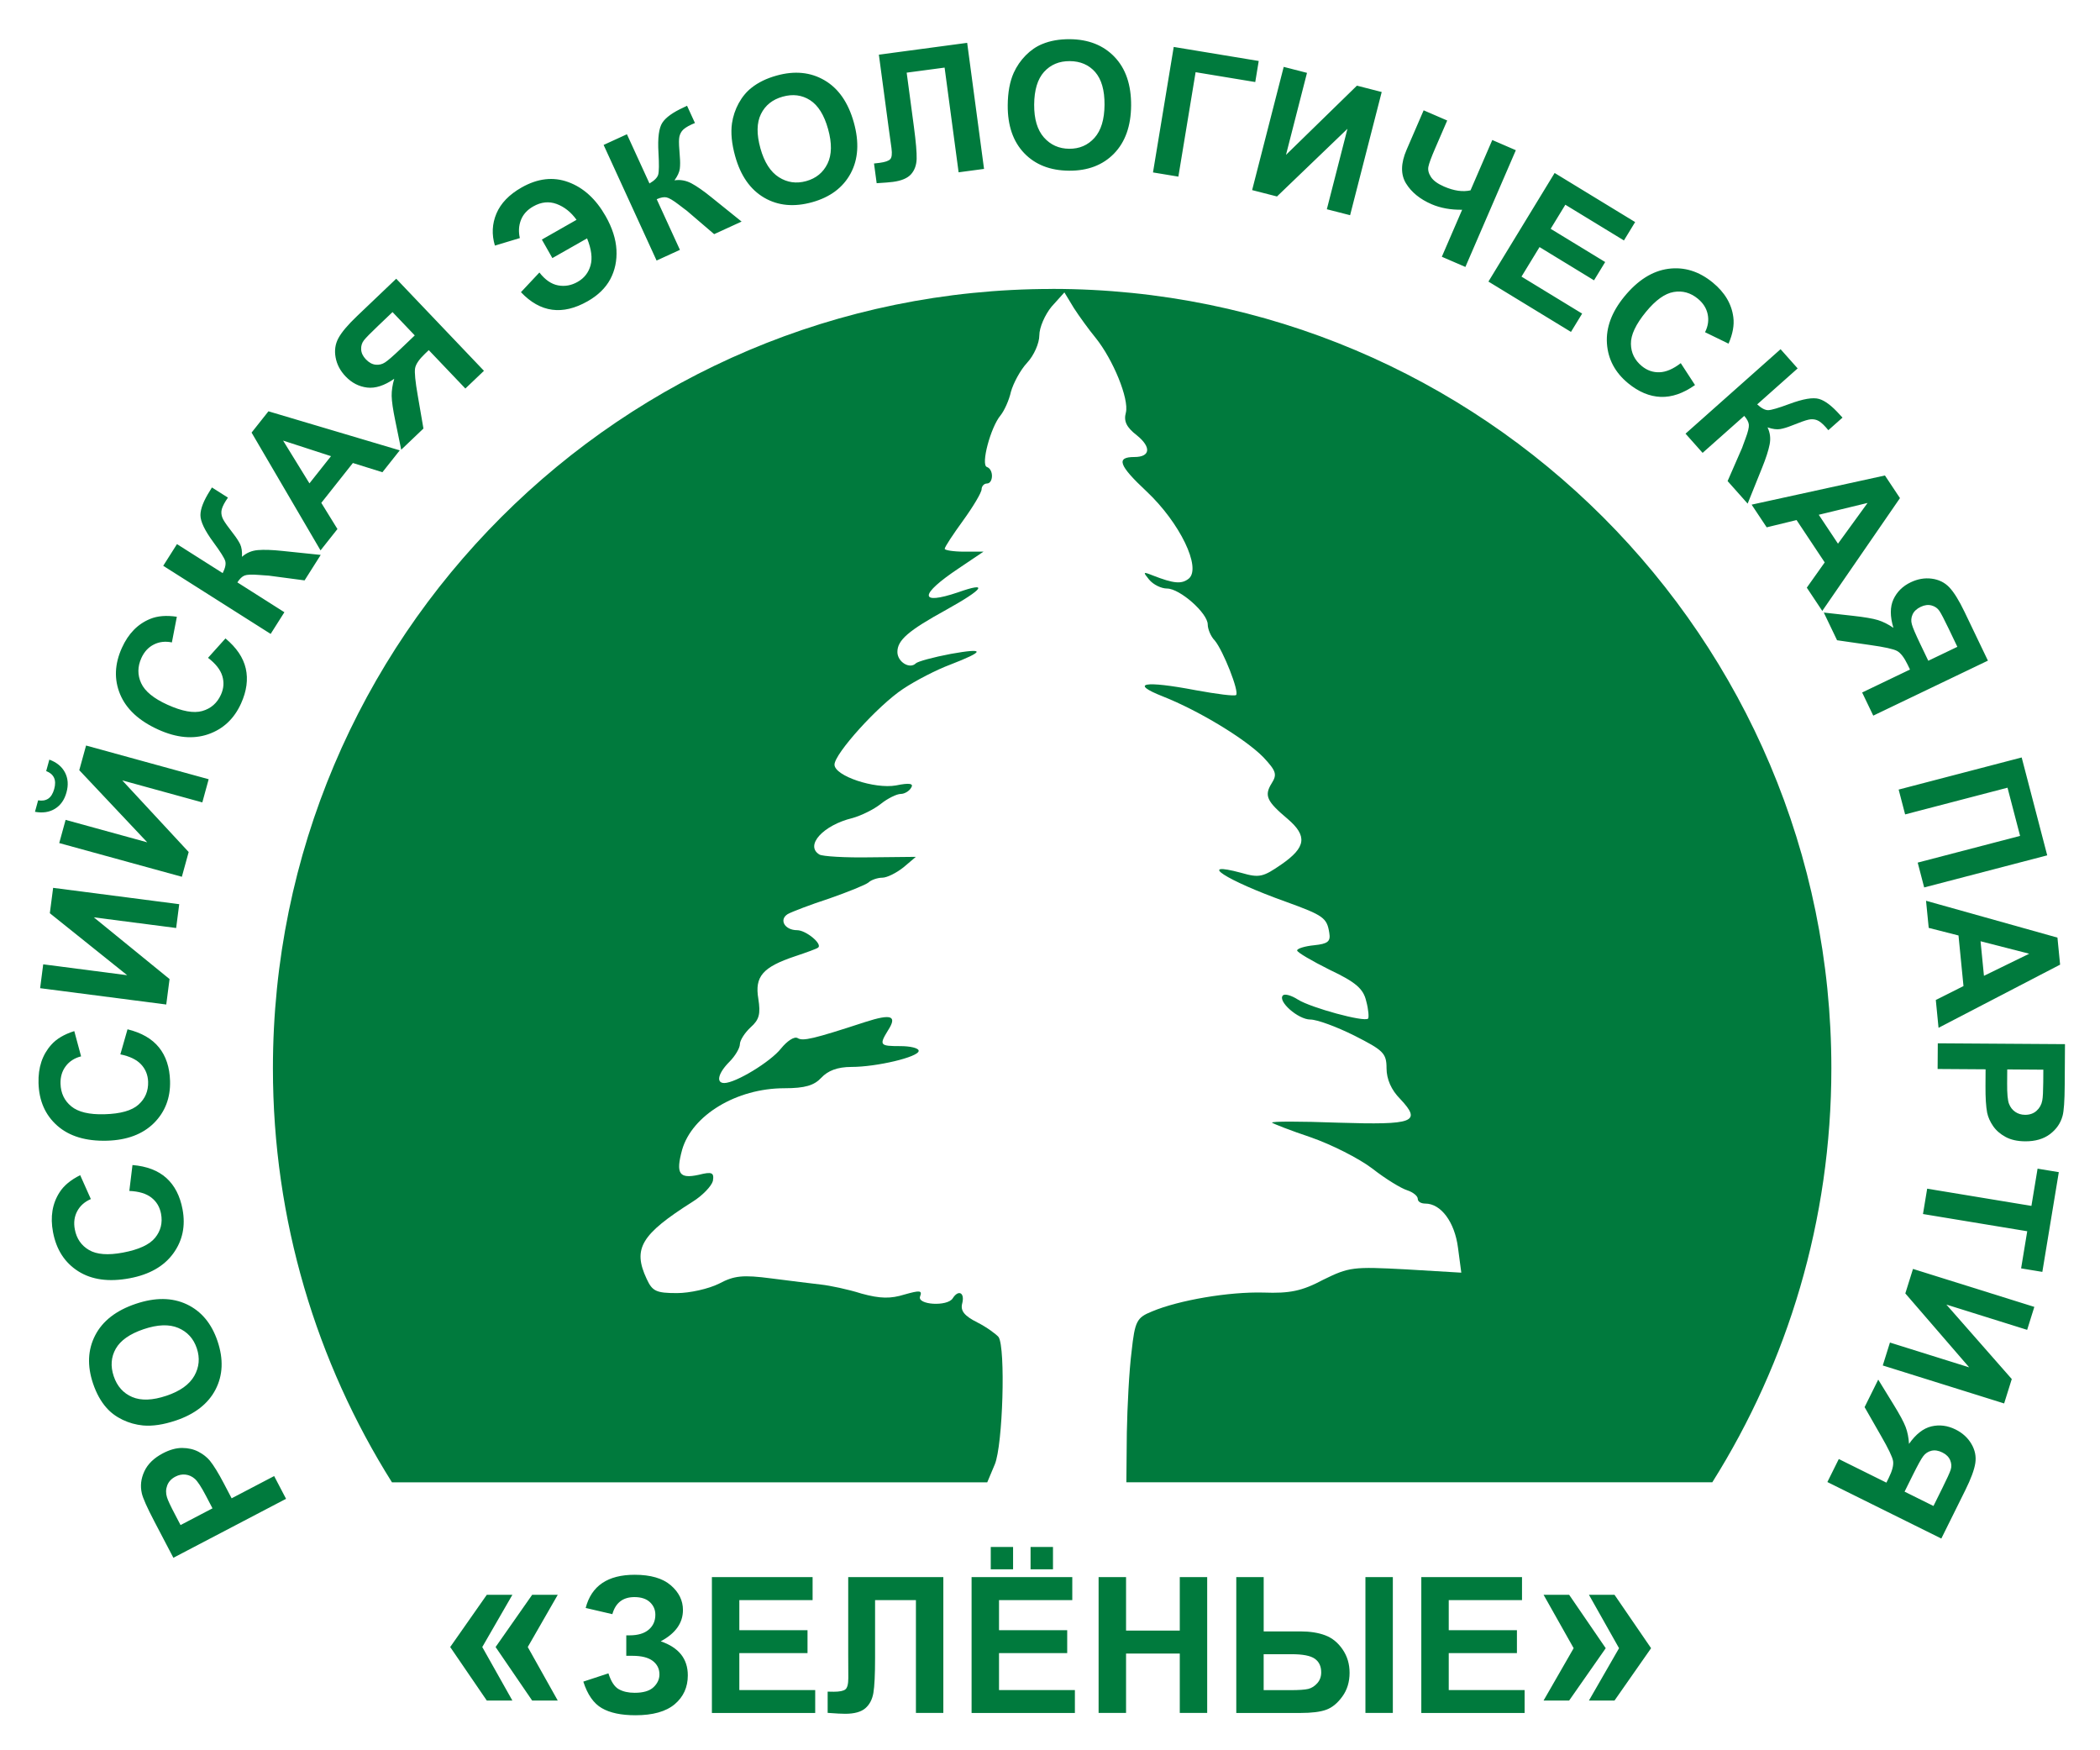
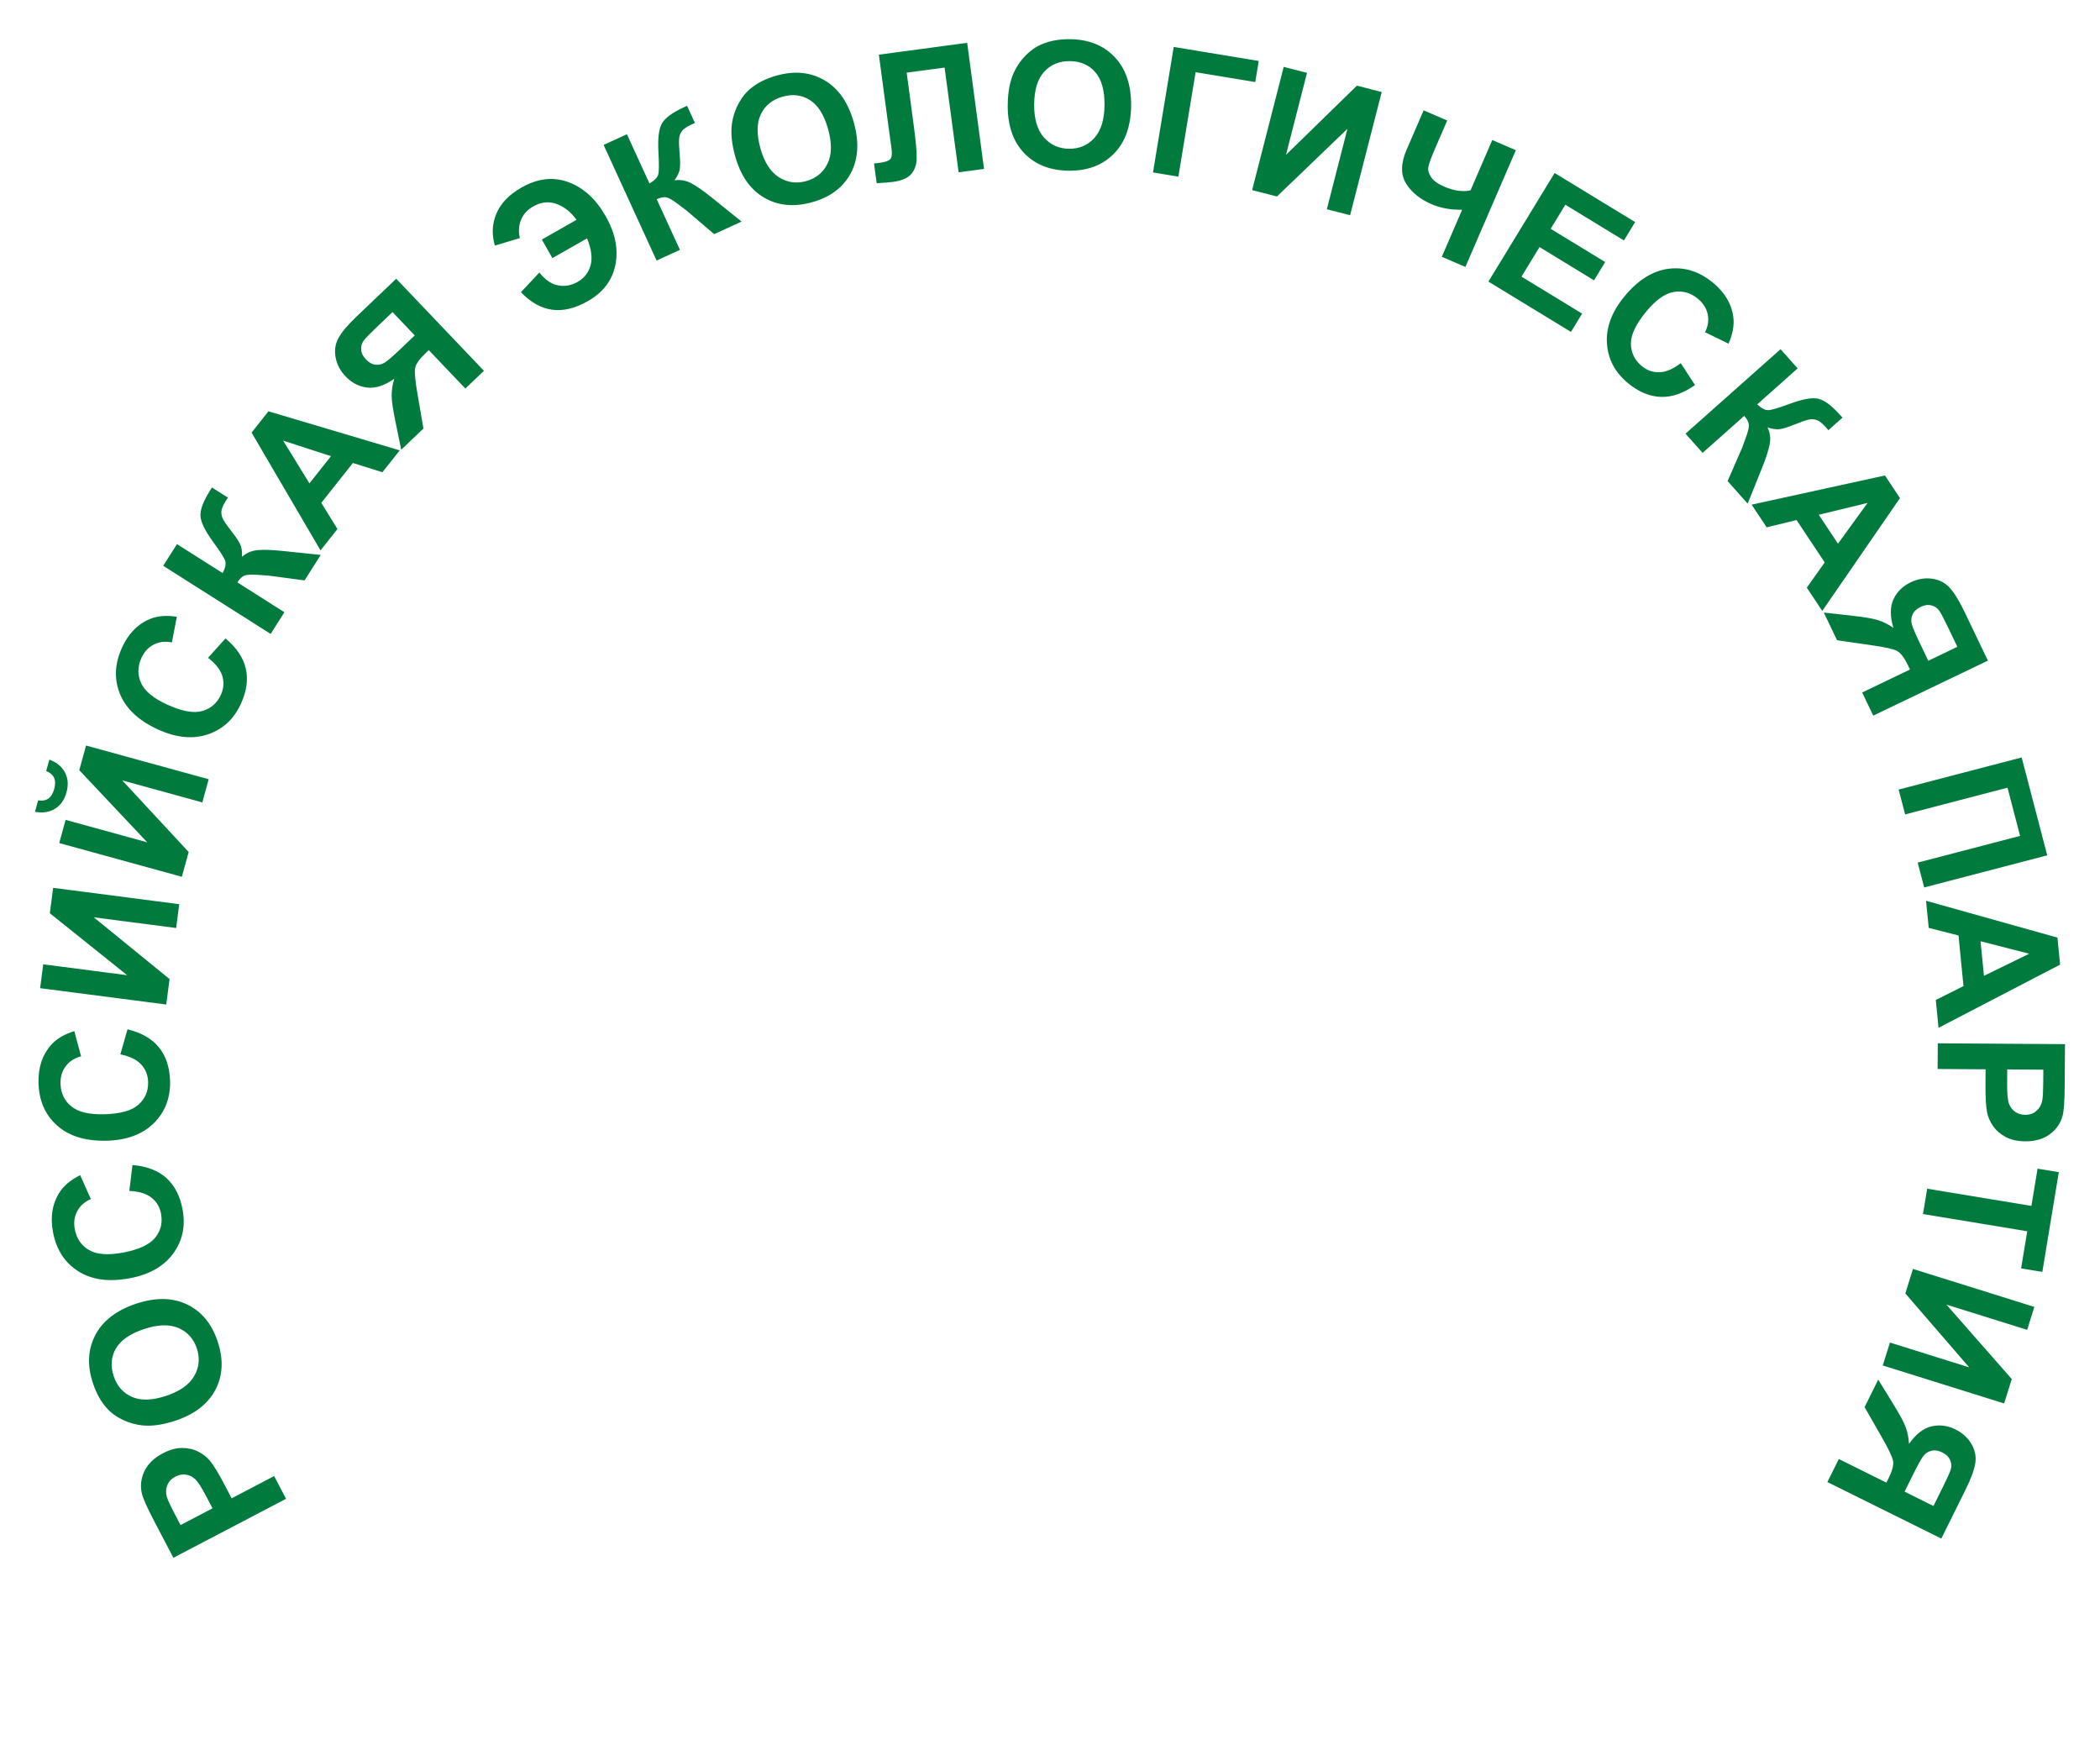
<svg xmlns="http://www.w3.org/2000/svg" version="1.1" width="300" height="250" viewBox="0 0 84.667 70.556" id="svg2" xml:space="preserve" style="fill-rule:evenodd">
  <defs id="defs4">
    <style type="text/css" id="style6" />
  </defs>
-   <path d="m 42.42,11.646 c 17.348,0 31.416,14.068 31.416,31.416 0,6.133 -1.76,11.855 -4.8,16.691 l -23.624,0 0.019,-2.003 c 0.019,-1.049 0.095,-2.518 0.191,-3.261 0.134,-1.24 0.21,-1.373 0.82,-1.621 1.087,-0.458 3.109,-0.801 4.501,-0.763 1.049,0.038 1.545,-0.057 2.403,-0.515 1.049,-0.515 1.202,-0.534 3.338,-0.42 l 2.232,0.133 -0.134,-1.011 c -0.133,-1.03 -0.687,-1.774 -1.316,-1.774 -0.172,0 -0.305,-0.076 -0.305,-0.191 0,-0.114 -0.191,-0.267 -0.42,-0.343 -0.248,-0.076 -0.877,-0.458 -1.411,-0.877 -0.553,-0.42 -1.659,-0.973 -2.479,-1.259 -0.801,-0.267 -1.526,-0.553 -1.564,-0.591 -0.057,-0.057 1.144,-0.057 2.67,0 3.052,0.095 3.376,-0.019 2.498,-0.954 -0.362,-0.362 -0.553,-0.801 -0.553,-1.24 0,-0.61 -0.134,-0.725 -1.297,-1.316 -0.725,-0.362 -1.507,-0.648 -1.774,-0.648 -0.496,0 -1.335,-0.744 -1.106,-0.973 0.076,-0.076 0.343,0 0.61,0.172 0.515,0.324 2.67,0.915 2.823,0.763 0.038,-0.038 0.019,-0.362 -0.076,-0.706 -0.114,-0.496 -0.42,-0.763 -1.469,-1.259 -0.725,-0.362 -1.316,-0.706 -1.316,-0.782 0,-0.076 0.305,-0.172 0.687,-0.21 0.553,-0.057 0.668,-0.153 0.61,-0.496 -0.095,-0.61 -0.229,-0.706 -1.755,-1.259 -2.403,-0.858 -3.643,-1.659 -1.793,-1.163 0.725,0.21 0.877,0.172 1.621,-0.343 0.992,-0.687 1.049,-1.144 0.248,-1.831 -0.839,-0.706 -0.954,-0.935 -0.648,-1.43 0.229,-0.362 0.191,-0.496 -0.324,-1.049 -0.725,-0.744 -2.613,-1.888 -4.062,-2.46 -1.354,-0.534 -0.763,-0.648 1.335,-0.248 0.839,0.153 1.564,0.248 1.621,0.191 0.133,-0.133 -0.515,-1.774 -0.858,-2.193 -0.172,-0.172 -0.286,-0.477 -0.286,-0.648 0,-0.458 -1.125,-1.45 -1.64,-1.45 -0.229,0 -0.553,-0.153 -0.725,-0.362 -0.248,-0.305 -0.248,-0.324 0.133,-0.172 0.877,0.343 1.182,0.362 1.469,0.133 0.515,-0.439 -0.362,-2.251 -1.697,-3.509 -1.144,-1.068 -1.24,-1.392 -0.496,-1.392 0.648,0 0.687,-0.401 0.095,-0.877 -0.42,-0.324 -0.534,-0.572 -0.439,-0.915 0.134,-0.553 -0.515,-2.136 -1.221,-3.013 -0.267,-0.324 -0.668,-0.877 -0.877,-1.202 l -0.381,-0.629 -0.515,0.572 c -0.267,0.324 -0.496,0.839 -0.496,1.163 0,0.305 -0.21,0.801 -0.496,1.106 -0.267,0.286 -0.553,0.82 -0.648,1.163 -0.076,0.343 -0.267,0.763 -0.42,0.954 -0.4,0.477 -0.801,1.984 -0.553,2.079 0.286,0.095 0.267,0.668 0,0.668 -0.114,0 -0.21,0.114 -0.21,0.229 0,0.133 -0.343,0.706 -0.744,1.259 -0.401,0.553 -0.744,1.068 -0.744,1.144 0,0.057 0.362,0.114 0.782,0.114 l 0.782,0 -0.992,0.668 c -1.602,1.068 -1.621,1.507 -0.038,0.973 1.24,-0.439 1.068,-0.153 -0.477,0.706 -1.526,0.839 -1.964,1.221 -1.964,1.697 0,0.4 0.496,0.706 0.744,0.458 0.076,-0.076 0.706,-0.248 1.411,-0.381 1.392,-0.248 1.392,-0.114 -0.038,0.439 -0.515,0.191 -1.373,0.629 -1.888,0.973 -1.011,0.668 -2.765,2.613 -2.765,3.052 0,0.458 1.621,0.992 2.479,0.839 0.553,-0.114 0.725,-0.076 0.61,0.095 -0.076,0.134 -0.267,0.248 -0.42,0.248 -0.153,0 -0.515,0.172 -0.801,0.4 -0.286,0.229 -0.801,0.477 -1.144,0.572 -1.182,0.286 -1.926,1.106 -1.335,1.469 0.114,0.076 1.049,0.133 2.06,0.114 l 1.831,-0.019 -0.496,0.42 c -0.286,0.229 -0.668,0.42 -0.858,0.42 -0.191,0 -0.458,0.095 -0.553,0.191 -0.114,0.095 -0.82,0.381 -1.583,0.648 -0.763,0.248 -1.507,0.534 -1.678,0.629 -0.362,0.229 -0.114,0.648 0.381,0.648 0.362,0 1.049,0.572 0.839,0.706 -0.038,0.038 -0.458,0.191 -0.915,0.343 -1.316,0.439 -1.64,0.82 -1.488,1.717 0.095,0.61 0.038,0.839 -0.305,1.144 -0.248,0.229 -0.439,0.534 -0.439,0.687 0,0.153 -0.191,0.477 -0.42,0.706 -0.458,0.458 -0.553,0.858 -0.21,0.858 0.458,0 1.869,-0.858 2.289,-1.392 0.248,-0.305 0.534,-0.496 0.668,-0.42 0.21,0.134 0.629,0.038 2.727,-0.648 1.068,-0.343 1.297,-0.248 0.915,0.343 -0.362,0.591 -0.324,0.629 0.496,0.629 0.401,0 0.744,0.076 0.744,0.191 0,0.248 -1.697,0.648 -2.708,0.648 -0.572,0 -0.954,0.153 -1.221,0.439 -0.286,0.305 -0.648,0.42 -1.488,0.42 -1.926,0 -3.719,1.087 -4.12,2.479 -0.267,0.973 -0.114,1.182 0.668,1.011 0.534,-0.134 0.629,-0.095 0.572,0.248 -0.057,0.21 -0.42,0.591 -0.82,0.839 -2.079,1.316 -2.422,1.888 -1.85,3.109 0.229,0.496 0.381,0.572 1.221,0.572 0.515,0 1.278,-0.172 1.697,-0.381 0.61,-0.324 0.954,-0.362 2.117,-0.21 0.744,0.095 1.659,0.21 2.003,0.248 0.343,0.038 1.087,0.191 1.621,0.362 0.763,0.21 1.182,0.21 1.736,0.038 0.61,-0.172 0.725,-0.172 0.629,0.076 -0.133,0.343 1.106,0.42 1.316,0.076 0.229,-0.362 0.496,-0.229 0.381,0.21 -0.076,0.286 0.076,0.496 0.61,0.763 0.381,0.191 0.763,0.477 0.858,0.591 0.286,0.439 0.172,4.349 -0.153,5.131 l -0.305,0.725 -24,0 c -3.04,-4.836 -4.8,-10.558 -4.8,-16.691 0,-17.348 14.068,-31.416 31.416,-31.416 z" id="path10" style="fill:#007a3d;fill-opacity:1" />
  <path d="M 11.533,60.419 6.99,62.796 6.22,61.325 C 5.928,60.767 5.761,60.391 5.718,60.198 c -0.069,-0.296 -0.035,-0.592 0.102,-0.887 0.137,-0.295 0.386,-0.537 0.746,-0.726 0.279,-0.146 0.541,-0.218 0.783,-0.216 0.244,0.002 0.46,0.052 0.65,0.151 0.189,0.099 0.344,0.22 0.463,0.363 0.158,0.196 0.346,0.502 0.564,0.918 l 0.313,0.598 1.714,-0.897 0.48,0.917 z M 7.279,61.477 8.567,60.803 8.305,60.301 C 8.115,59.939 7.965,59.709 7.854,59.613 7.743,59.516 7.619,59.46 7.481,59.443 c -0.138,-0.016 -0.273,0.011 -0.408,0.081 -0.165,0.086 -0.276,0.206 -0.333,0.36 -0.056,0.152 -0.059,0.311 -0.008,0.473 0.036,0.121 0.142,0.346 0.315,0.676 L 7.279,61.477 z M 7.085,57.264 C 6.589,57.431 6.149,57.497 5.764,57.462 5.48,57.434 5.206,57.359 4.945,57.234 4.685,57.109 4.468,56.949 4.296,56.753 4.065,56.494 3.885,56.166 3.751,55.771 3.51,55.054 3.539,54.407 3.838,53.828 c 0.299,-0.579 0.844,-1.002 1.635,-1.269 0.785,-0.265 1.47,-0.257 2.058,0.02 0.586,0.277 1,0.773 1.24,1.486 0.244,0.723 0.217,1.372 -0.08,1.947 -0.298,0.575 -0.833,0.993 -1.606,1.253 z M 6.712,56.264 C 7.262,56.079 7.636,55.811 7.834,55.462 8.033,55.111 8.065,54.741 7.934,54.35 7.802,53.959 7.553,53.686 7.186,53.53 6.82,53.375 6.356,53.391 5.792,53.581 c -0.557,0.188 -0.931,0.45 -1.124,0.786 -0.191,0.337 -0.219,0.707 -0.083,1.111 0.136,0.405 0.385,0.684 0.746,0.838 0.36,0.153 0.82,0.137 1.38,-0.052 z m -1.498,-8.256 0.127,-1.044 c 0.579,0.048 1.034,0.223 1.368,0.524 0.332,0.301 0.55,0.723 0.651,1.264 0.125,0.669 -1.202e-4,1.262 -0.376,1.778 -0.377,0.516 -0.962,0.85 -1.754,0.998 C 4.391,51.686 3.699,51.591 3.153,51.245 2.609,50.899 2.27,50.374 2.137,49.667 2.021,49.051 2.109,48.516 2.402,48.063 2.574,47.793 2.851,47.563 3.233,47.373 l 0.43,0.963 c -0.251,0.108 -0.434,0.271 -0.55,0.489 -0.116,0.217 -0.148,0.461 -0.097,0.731 0.07,0.373 0.261,0.652 0.573,0.834 0.311,0.182 0.767,0.217 1.368,0.104 C 5.594,50.374 6.027,50.175 6.254,49.895 6.482,49.615 6.561,49.292 6.492,48.926 6.441,48.655 6.312,48.438 6.103,48.276 5.895,48.113 5.598,48.025 5.213,48.008 z m -0.362,-5.505 0.289,-1.011 c 0.564,0.138 0.987,0.382 1.269,0.732 0.281,0.349 0.43,0.8 0.446,1.35 0.019,0.68 -0.198,1.246 -0.649,1.698 C 5.752,45.722 5.122,45.96 4.317,45.983 3.463,46.007 2.795,45.805 2.31,45.378 1.826,44.951 1.573,44.379 1.553,43.66 1.535,43.034 1.706,42.519 2.066,42.117 2.277,41.877 2.588,41.694 2.995,41.565 l 0.274,1.018 c -0.264,0.067 -0.471,0.2 -0.619,0.397 -0.148,0.196 -0.218,0.433 -0.21,0.707 0.011,0.379 0.156,0.685 0.436,0.913 0.279,0.229 0.724,0.334 1.335,0.317 0.648,-0.018 1.107,-0.147 1.374,-0.389 0.269,-0.241 0.398,-0.547 0.387,-0.92 C 5.962,43.334 5.869,43.1 5.688,42.907 5.508,42.714 5.228,42.579 4.851,42.503 z M 1.618,39.835 1.742,38.873 5.127,39.312 2.009,36.813 2.142,35.79 7.226,36.449 7.102,37.409 3.782,36.979 6.836,39.467 6.703,40.493 1.618,39.835 z M 2.388,33.985 2.645,33.05 5.936,33.955 3.196,31.047 3.47,30.053 8.413,31.412 8.157,32.346 4.929,31.458 7.607,34.346 7.332,35.344 2.388,33.985 z m -0.526,-2.902 0.127,-0.462 c 0.298,0.11 0.509,0.284 0.631,0.519 0.123,0.237 0.143,0.504 0.06,0.803 -0.082,0.299 -0.235,0.518 -0.462,0.658 -0.225,0.14 -0.495,0.181 -0.808,0.124 l 0.127,-0.463 c 0.164,0.029 0.299,0.005 0.409,-0.068 0.108,-0.074 0.188,-0.203 0.239,-0.387 0.051,-0.184 0.048,-0.336 -0.007,-0.455 -0.056,-0.12 -0.16,-0.209 -0.316,-0.269 z m 6.525,-4.565 0.703,-0.782 c 0.446,0.371 0.719,0.775 0.819,1.214 0.099,0.437 0.036,0.907 -0.191,1.409 C 9.438,28.978 8.995,29.392 8.391,29.6 7.786,29.806 7.116,29.744 6.382,29.411 5.604,29.059 5.092,28.584 4.843,27.988 4.595,27.392 4.619,26.767 4.916,26.113 5.174,25.542 5.553,25.154 6.053,24.95 6.349,24.827 6.708,24.799 7.13,24.862 l -0.2,1.035 c -0.267,-0.055 -0.511,-0.027 -0.731,0.086 -0.22,0.111 -0.386,0.293 -0.499,0.543 -0.157,0.346 -0.16,0.684 -0.009,1.012 0.15,0.328 0.504,0.618 1.061,0.87 0.59,0.267 1.059,0.353 1.406,0.253 C 8.504,28.562 8.755,28.342 8.908,28.003 9.022,27.752 9.04,27.501 8.962,27.248 8.885,26.995 8.693,26.752 8.387,26.518 z m -1.806,-3.71 0.554,-0.874 1.843,1.169 C 9.084,22.895 9.117,22.731 9.08,22.612 9.043,22.492 8.886,22.242 8.609,21.866 8.255,21.387 8.079,21.02 8.081,20.765 8.081,20.511 8.21,20.183 8.466,19.779 c 0.013,-0.02 0.039,-0.063 0.078,-0.129 l 0.646,0.41 -0.082,0.122 c -0.113,0.178 -0.174,0.324 -0.182,0.434 -0.008,0.111 0.017,0.221 0.076,0.329 0.058,0.109 0.196,0.302 0.414,0.582 0.115,0.148 0.204,0.285 0.266,0.41 0.06,0.126 0.085,0.296 0.074,0.509 0.179,-0.159 0.392,-0.25 0.64,-0.271 0.248,-0.021 0.573,-0.01 0.973,0.032 l 1.562,0.162 -0.651,1.027 -1.447,-0.192 c -0.021,-0.002 -0.062,-0.005 -0.124,-0.008 -0.022,-0.001 -0.113,-0.007 -0.273,-0.02 -0.284,-0.023 -0.476,-0.015 -0.574,0.023 -0.099,0.038 -0.196,0.13 -0.292,0.277 L 11.466,24.68 10.912,25.554 6.582,22.809 z m 9.537,-4.655 -0.7,0.883 -1.191,-0.372 -1.273,1.607 0.651,1.055 -0.682,0.861 -2.78,-4.749 0.68,-0.858 5.294,1.574 z m -2.774,0.235 -1.93,-0.627 1.062,1.724 0.869,-1.097 z m 5.42,-2.724 -1.477,-1.55 -0.152,0.145 c -0.236,0.225 -0.369,0.419 -0.399,0.583 -0.029,0.163 0.007,0.533 0.108,1.109 l 0.228,1.324 -0.896,0.854 -0.237,-1.156 c -0.095,-0.457 -0.144,-0.795 -0.148,-1.012 -0.003,-0.216 0.032,-0.448 0.104,-0.692 -0.397,0.276 -0.761,0.394 -1.093,0.354 -0.332,-0.04 -0.621,-0.19 -0.869,-0.45 -0.216,-0.226 -0.35,-0.481 -0.402,-0.765 -0.052,-0.283 -0.014,-0.544 0.116,-0.782 0.129,-0.237 0.379,-0.533 0.751,-0.887 l 1.577,-1.503 3.537,3.712 -0.749,0.714 z m -2.939,-3.083 -0.585,0.558 c -0.297,0.283 -0.487,0.476 -0.567,0.578 -0.081,0.104 -0.119,0.225 -0.112,0.367 0.007,0.142 0.069,0.275 0.189,0.4 0.124,0.13 0.255,0.202 0.393,0.217 0.138,0.015 0.266,-0.016 0.384,-0.094 0.118,-0.077 0.331,-0.263 0.64,-0.557 l 0.555,-0.529 -0.897,-0.941 z M 21.846,9.657 23.245,8.861 C 23.02,8.55 22.752,8.337 22.441,8.222 22.13,8.108 21.816,8.141 21.498,8.322 21.257,8.459 21.091,8.641 21.003,8.868 20.915,9.095 20.9,9.339 20.959,9.597 L 19.953,9.9 c -0.134,-0.447 -0.113,-0.878 0.062,-1.293 0.176,-0.415 0.513,-0.764 1.012,-1.048 0.649,-0.369 1.277,-0.442 1.886,-0.218 0.61,0.223 1.112,0.681 1.505,1.372 0.267,0.47 0.412,0.923 0.436,1.358 0.023,0.434 -0.06,0.829 -0.249,1.184 -0.19,0.354 -0.494,0.65 -0.911,0.888 -1.016,0.578 -1.913,0.456 -2.691,-0.365 l 0.744,-0.793 c 0.23,0.295 0.481,0.468 0.753,0.519 0.271,0.051 0.535,0.004 0.79,-0.142 0.264,-0.15 0.436,-0.37 0.519,-0.662 0.082,-0.29 0.036,-0.655 -0.14,-1.091 l -1.399,0.795 -0.425,-0.748 z m 2.489,-3.814 0.941,-0.431 0.909,1.984 c 0.201,-0.117 0.318,-0.237 0.352,-0.357 0.034,-0.121 0.038,-0.415 0.011,-0.882 -0.036,-0.594 0.017,-0.998 0.157,-1.211 0.139,-0.213 0.425,-0.418 0.86,-0.617 0.022,-0.01 0.067,-0.032 0.135,-0.066 l 0.319,0.696 -0.135,0.058 c -0.192,0.088 -0.322,0.177 -0.389,0.265 -0.067,0.089 -0.107,0.195 -0.116,0.317 -0.011,0.123 -3.6e-4,0.36 0.03,0.714 0.016,0.187 0.016,0.35 -6.01e-4,0.489 -0.018,0.138 -0.09,0.295 -0.215,0.468 0.237,-0.036 0.465,0.004 0.684,0.121 0.219,0.117 0.486,0.304 0.799,0.557 L 29.899,8.932 28.793,9.439 27.684,8.49 C 27.667,8.476 27.635,8.452 27.584,8.416 27.567,8.403 27.493,8.349 27.367,8.25 27.141,8.077 26.976,7.979 26.872,7.957 26.769,7.935 26.637,7.96 26.477,8.031 l 0.936,2.041 -0.941,0.431 -2.136,-4.661 z m 5.306,0.457 C 29.5,5.795 29.457,5.352 29.512,4.969 29.554,4.687 29.644,4.417 29.782,4.163 29.921,3.91 30.092,3.702 30.296,3.541 30.568,3.324 30.904,3.16 31.306,3.048 32.034,2.844 32.679,2.907 33.242,3.236 c 0.563,0.329 0.957,0.895 1.182,1.699 0.223,0.798 0.18,1.482 -0.127,2.054 -0.308,0.571 -0.824,0.958 -1.548,1.161 C 32.013,8.355 31.366,8.294 30.808,7.968 30.249,7.641 29.86,7.084 29.641,6.299 z m 1.017,-0.32 c 0.156,0.559 0.405,0.947 0.743,1.163 0.339,0.216 0.707,0.268 1.105,0.157 0.397,-0.111 0.683,-0.345 0.858,-0.704 0.174,-0.357 0.182,-0.822 0.022,-1.394 C 33.228,4.635 32.986,4.248 32.66,4.038 32.334,3.829 31.965,3.782 31.555,3.897 31.143,4.012 30.852,4.246 30.679,4.598 30.507,4.95 30.499,5.409 30.658,5.978 z M 35.434,2.204 38.994,1.727 39.674,6.809 38.649,6.946 38.084,2.725 36.555,2.929 36.845,5.099 c 0.083,0.621 0.12,1.058 0.112,1.31 -0.009,0.252 -0.085,0.457 -0.226,0.616 -0.143,0.159 -0.384,0.261 -0.727,0.307 -0.119,0.016 -0.34,0.035 -0.659,0.053 L 35.238,6.591 35.467,6.564 c 0.215,-0.029 0.356,-0.076 0.422,-0.144 0.067,-0.068 0.084,-0.215 0.054,-0.442 L 35.822,5.105 35.434,2.204 z m 5.195,2.042 c 0.004,-0.523 0.084,-0.96 0.243,-1.314 0.119,-0.26 0.279,-0.494 0.482,-0.7 0.203,-0.205 0.425,-0.358 0.666,-0.456 0.321,-0.134 0.689,-0.198 1.107,-0.196 0.756,0.005 1.358,0.243 1.809,0.715 0.451,0.471 0.673,1.124 0.668,1.959 C 45.597,5.082 45.367,5.727 44.914,6.192 44.461,6.656 43.858,6.886 43.105,6.881 42.343,6.876 41.738,6.639 41.291,6.172 40.844,5.703 40.624,5.061 40.629,4.245 z m 1.066,-0.028 c -0.004,0.58 0.128,1.022 0.394,1.323 0.267,0.301 0.606,0.453 1.019,0.456 0.412,0.003 0.752,-0.143 1.019,-0.44 C 44.392,5.261 44.528,4.817 44.532,4.222 44.536,3.635 44.409,3.196 44.155,2.904 43.899,2.613 43.557,2.467 43.131,2.464 42.704,2.461 42.359,2.606 42.095,2.896 41.833,3.187 41.699,3.627 41.695,4.218 z M 47.322,1.892 50.749,2.458 50.609,3.307 48.204,2.91 47.509,7.12 46.486,6.951 47.322,1.892 z m 4.434,0.804 0.939,0.241 -0.847,3.306 2.86,-2.79 0.999,0.256 L 54.433,8.675 53.495,8.435 54.326,5.192 51.485,7.92 50.483,7.663 51.756,2.696 z m 5.642,1.751 0.95,0.411 -0.486,1.123 c -0.157,0.364 -0.248,0.612 -0.273,0.742 -0.025,0.131 0.01,0.268 0.105,0.413 0.095,0.145 0.271,0.273 0.527,0.384 0.204,0.088 0.394,0.144 0.572,0.169 0.177,0.024 0.342,0.019 0.495,-0.016 l 0.877,-2.029 0.95,0.411 -2.034,4.706 -0.95,-0.411 0.819,-1.895 c -0.23,0.003 -0.448,-0.014 -0.653,-0.051 C 58.092,8.367 57.899,8.31 57.72,8.233 57.251,8.03 56.906,7.75 56.686,7.392 56.467,7.033 56.475,6.581 56.711,6.036 L 57.398,4.447 z M 60.01,11.35 62.679,6.973 65.925,8.952 65.473,9.693 63.111,8.253 62.519,9.223 64.717,10.563 64.267,11.3 62.07,9.96 61.343,11.151 l 2.445,1.491 -0.45,0.738 -3.329,-2.03 z m 7.755,3.29 0.574,0.882 c -0.474,0.335 -0.935,0.494 -1.385,0.477 -0.448,-0.017 -0.886,-0.2 -1.311,-0.549 -0.526,-0.432 -0.811,-0.967 -0.855,-1.604 -0.043,-0.638 0.191,-1.269 0.702,-1.892 0.541,-0.66 1.133,-1.032 1.773,-1.118 0.64,-0.085 1.237,0.099 1.793,0.555 0.484,0.398 0.761,0.864 0.828,1.399 0.042,0.317 -0.023,0.671 -0.193,1.063 l -0.948,-0.461 c 0.123,-0.244 0.158,-0.486 0.106,-0.728 -0.051,-0.241 -0.183,-0.448 -0.396,-0.623 -0.293,-0.241 -0.619,-0.332 -0.975,-0.27 -0.355,0.06 -0.727,0.327 -1.115,0.799 -0.411,0.501 -0.615,0.932 -0.608,1.292 0.005,0.361 0.152,0.659 0.44,0.896 0.213,0.175 0.451,0.258 0.716,0.248 0.264,-0.009 0.549,-0.132 0.854,-0.367 z m 4.024,-0.563 0.688,0.774 -1.631,1.45 c 0.171,0.158 0.319,0.235 0.445,0.233 0.125,-0.003 0.408,-0.085 0.847,-0.248 0.558,-0.208 0.959,-0.276 1.203,-0.204 0.244,0.07 0.524,0.285 0.842,0.642 0.016,0.018 0.05,0.054 0.103,0.11 l -0.572,0.508 -0.095,-0.112 c -0.14,-0.158 -0.263,-0.257 -0.367,-0.295 -0.104,-0.038 -0.217,-0.045 -0.337,-0.018 -0.121,0.026 -0.344,0.105 -0.674,0.238 -0.174,0.07 -0.33,0.118 -0.468,0.142 -0.138,0.023 -0.308,4.81e-4 -0.51,-0.069 0.104,0.216 0.133,0.446 0.084,0.69 -0.048,0.244 -0.148,0.554 -0.299,0.927 l -0.587,1.457 -0.808,-0.909 0.584,-1.338 c 0.008,-0.02 0.022,-0.058 0.042,-0.117 0.007,-0.021 0.038,-0.107 0.095,-0.257 0.1,-0.266 0.145,-0.453 0.136,-0.559 -0.009,-0.105 -0.071,-0.224 -0.186,-0.357 l -1.679,1.491 -0.688,-0.774 3.833,-3.406 z m 1.681,10.55 -0.624,-0.938 0.722,-1.018 -1.135,-1.707 -1.204,0.293 -0.608,-0.914 5.375,-1.176 0.606,0.912 -3.133,4.549 z m 0.633,-2.711 1.193,-1.642 -1.968,0.477 0.775,1.165 z m 0.973,6 1.93,-0.926 -0.091,-0.19 c -0.141,-0.294 -0.285,-0.48 -0.431,-0.56 -0.146,-0.078 -0.509,-0.158 -1.088,-0.239 l -1.33,-0.192 -0.535,-1.116 1.173,0.131 c 0.464,0.051 0.8,0.109 1.008,0.172 0.207,0.064 0.416,0.169 0.626,0.313 -0.14,-0.463 -0.139,-0.845 0.001,-1.149 0.141,-0.303 0.372,-0.532 0.696,-0.687 0.282,-0.135 0.566,-0.184 0.851,-0.146 0.286,0.038 0.522,0.155 0.708,0.352 0.185,0.196 0.39,0.525 0.612,0.988 l 0.942,1.964 -4.623,2.217 -0.448,-0.933 z m 3.84,-1.842 -0.349,-0.729 c -0.178,-0.37 -0.302,-0.61 -0.375,-0.718 -0.073,-0.109 -0.177,-0.182 -0.315,-0.22 -0.137,-0.037 -0.283,-0.019 -0.439,0.056 -0.161,0.077 -0.271,0.18 -0.328,0.307 -0.057,0.127 -0.067,0.258 -0.029,0.394 0.036,0.136 0.148,0.396 0.332,0.781 l 0.331,0.691 1.172,-0.562 z m 2.593,4.46 1.03,3.946 -4.961,1.294 -0.261,-1.001 4.128,-1.077 -0.507,-1.943 -4.128,1.077 -0.261,-1.001 4.961,-1.295 z m -3.352,10.898 -0.11,-1.122 1.116,-0.56 -0.201,-2.04 -1.201,-0.306 -0.108,-1.093 5.298,1.485 0.107,1.09 -4.901,2.546 z m 1.832,-2.096 1.824,-0.89 -1.962,-0.503 0.137,1.392 z m -1.861,2.721 5.127,0.034 -0.011,1.66 c -0.004,0.629 -0.033,1.04 -0.086,1.23 -0.078,0.293 -0.247,0.539 -0.506,0.736 -0.259,0.196 -0.593,0.293 -1,0.291 -0.315,-0.002 -0.58,-0.061 -0.793,-0.177 -0.214,-0.116 -0.381,-0.262 -0.503,-0.439 -0.121,-0.176 -0.201,-0.356 -0.239,-0.538 -0.047,-0.247 -0.07,-0.606 -0.067,-1.075 l 0.004,-0.674 -1.934,-0.013 0.007,-1.035 z m 4.253,1.063 -1.454,-0.01 -0.004,0.566 c -0.003,0.408 0.022,0.682 0.075,0.819 0.053,0.138 0.136,0.246 0.25,0.325 0.114,0.078 0.246,0.119 0.398,0.12 0.186,0.001 0.341,-0.053 0.463,-0.162 0.121,-0.108 0.199,-0.247 0.23,-0.414 0.025,-0.124 0.037,-0.372 0.04,-0.745 l 0.003,-0.5 z m -4.682,4.797 4.203,0.694 0.248,-1.501 0.856,0.141 -0.664,4.02 -0.856,-0.141 0.247,-1.497 -4.203,-0.694 0.169,-1.022 z m 4.32,4.766 -0.289,0.925 -3.257,-1.019 2.637,3.002 -0.308,0.984 -4.893,-1.531 0.289,-0.924 3.195,1 -2.575,-2.98 0.309,-0.988 4.893,1.531 z m -7.882,6.133 1.918,0.951 0.093,-0.188 c 0.145,-0.292 0.203,-0.52 0.176,-0.685 -0.028,-0.163 -0.188,-0.498 -0.481,-1.005 l -0.667,-1.166 0.55,-1.109 0.618,1.005 c 0.245,0.397 0.407,0.697 0.485,0.9 0.077,0.202 0.123,0.431 0.138,0.686 0.278,-0.395 0.58,-0.63 0.906,-0.706 0.325,-0.076 0.649,-0.034 0.97,0.125 0.28,0.139 0.493,0.333 0.639,0.581 0.146,0.248 0.199,0.507 0.158,0.774 -0.04,0.267 -0.174,0.631 -0.402,1.09 l -0.968,1.952 -4.594,-2.278 0.46,-0.927 z m 3.816,1.892 0.359,-0.724 c 0.182,-0.368 0.295,-0.613 0.335,-0.737 0.041,-0.125 0.034,-0.252 -0.02,-0.383 -0.055,-0.131 -0.159,-0.235 -0.314,-0.312 -0.16,-0.08 -0.309,-0.103 -0.444,-0.07 -0.135,0.033 -0.245,0.107 -0.329,0.219 -0.085,0.112 -0.221,0.361 -0.411,0.742 l -0.341,0.687 1.165,0.578 z" id="path12" style="fill:#007a3d;fill-opacity:1;fill-rule:nonzero" />
-   <path d="m 24.689,65.069 -1.076,-0.25 c 0.232,-0.893 0.89,-1.338 1.976,-1.338 0.643,0 1.127,0.142 1.455,0.423 0.328,0.283 0.491,0.615 0.491,0.996 0,0.261 -0.074,0.497 -0.224,0.708 -0.149,0.21 -0.372,0.395 -0.672,0.555 0.363,0.125 0.636,0.301 0.819,0.529 0.181,0.228 0.273,0.509 0.273,0.843 0,0.479 -0.177,0.868 -0.529,1.165 -0.352,0.296 -0.88,0.444 -1.582,0.444 -0.572,0 -1.024,-0.094 -1.355,-0.286 -0.331,-0.19 -0.58,-0.547 -0.747,-1.07 l 1.012,-0.333 c 0.105,0.329 0.244,0.542 0.417,0.639 0.172,0.097 0.386,0.145 0.64,0.145 0.348,0 0.603,-0.075 0.762,-0.226 0.159,-0.15 0.238,-0.323 0.238,-0.518 0,-0.224 -0.091,-0.404 -0.27,-0.542 -0.181,-0.136 -0.453,-0.205 -0.816,-0.205 l -0.251,0 0,-0.825 0.127,0 c 0.339,0 0.598,-0.076 0.776,-0.228 0.18,-0.152 0.269,-0.353 0.269,-0.604 0,-0.2 -0.073,-0.368 -0.218,-0.505 -0.145,-0.136 -0.354,-0.205 -0.626,-0.205 -0.463,0 -0.76,0.23 -0.889,0.687 z m 4.013,3.982 0,-5.476 4.06,0 0,0.927 -2.954,0 0,1.214 2.749,0 0,0.922 -2.749,0 0,1.491 3.059,0 0,0.923 -4.164,0 z m 5.494,-5.476 3.837,0 0,5.476 -1.105,0 0,-4.549 -1.647,0 0,2.338 c 0,0.669 -0.023,1.137 -0.068,1.403 -0.045,0.265 -0.154,0.472 -0.326,0.62 -0.173,0.148 -0.444,0.222 -0.813,0.222 -0.129,0 -0.365,-0.011 -0.705,-0.037 l 0,-0.856 0.246,0.004 c 0.232,0 0.388,-0.031 0.467,-0.093 0.08,-0.062 0.12,-0.215 0.12,-0.46 l -0.004,-0.941 0,-3.126 z m 4.976,5.476 0,-5.476 4.06,0 0,0.927 -2.954,0 0,1.214 2.749,0 0,0.922 -2.749,0 0,1.491 3.059,0 0,0.923 -4.164,0 z m 0.773,-5.79 0,-0.9 0.9,0 0,0.9 -0.9,0 z m 1.605,0 0,-0.9 0.904,0 0,0.9 -0.904,0 z m 2.743,5.79 0,-5.476 1.107,0 0,2.155 2.166,0 0,-2.155 1.105,0 0,5.476 -1.105,0 0,-2.394 -2.166,0 0,2.394 -1.107,0 z m 5.551,-5.476 1.105,0 0,2.189 1.479,0 c 0.389,0 0.723,0.052 1.003,0.158 0.281,0.106 0.514,0.296 0.7,0.569 0.187,0.273 0.281,0.585 0.281,0.94 0,0.371 -0.097,0.69 -0.292,0.958 -0.194,0.268 -0.409,0.445 -0.648,0.532 -0.237,0.088 -0.585,0.131 -1.044,0.131 l -2.584,0 0,-5.476 z m 1.105,4.557 1.08,0 c 0.343,0 0.583,-0.017 0.719,-0.05 0.135,-0.034 0.256,-0.111 0.362,-0.23 0.106,-0.12 0.158,-0.265 0.158,-0.437 0,-0.245 -0.085,-0.427 -0.259,-0.55 -0.173,-0.122 -0.485,-0.182 -0.936,-0.182 l -1.125,0 0,1.448 z m 4.102,-4.557 1.105,0 0,5.476 -1.105,0 0,-5.476 z m 2.253,5.476 0,-5.476 4.06,0 0,0.927 -2.954,0 0,1.214 2.749,0 0,0.922 -2.749,0 0,1.491 3.059,0 0,0.923 -4.164,0 z" id="path14" style="fill:#007a3d;fill-opacity:1;fill-rule:nonzero" />
-   <path d="m 20.658,64.289 -1.214,2.105 1.214,2.157 -1.032,0 -1.475,-2.157 1.475,-2.105 1.032,0 z m 1.829,0 -1.209,2.105 1.209,2.157 -1.032,0 -1.474,-2.157 1.474,-2.105 1.032,0 z m 41.575,4.262 1.214,-2.11 -1.214,-2.153 1.031,0 1.475,2.153 -1.475,2.11 -1.031,0 z m -1.829,0 1.213,-2.11 -1.213,-2.153 1.031,0 1.475,2.153 -1.475,2.11 -1.031,0 z" id="path16" style="fill:#007a3d;fill-opacity:1;fill-rule:nonzero" />
</svg>